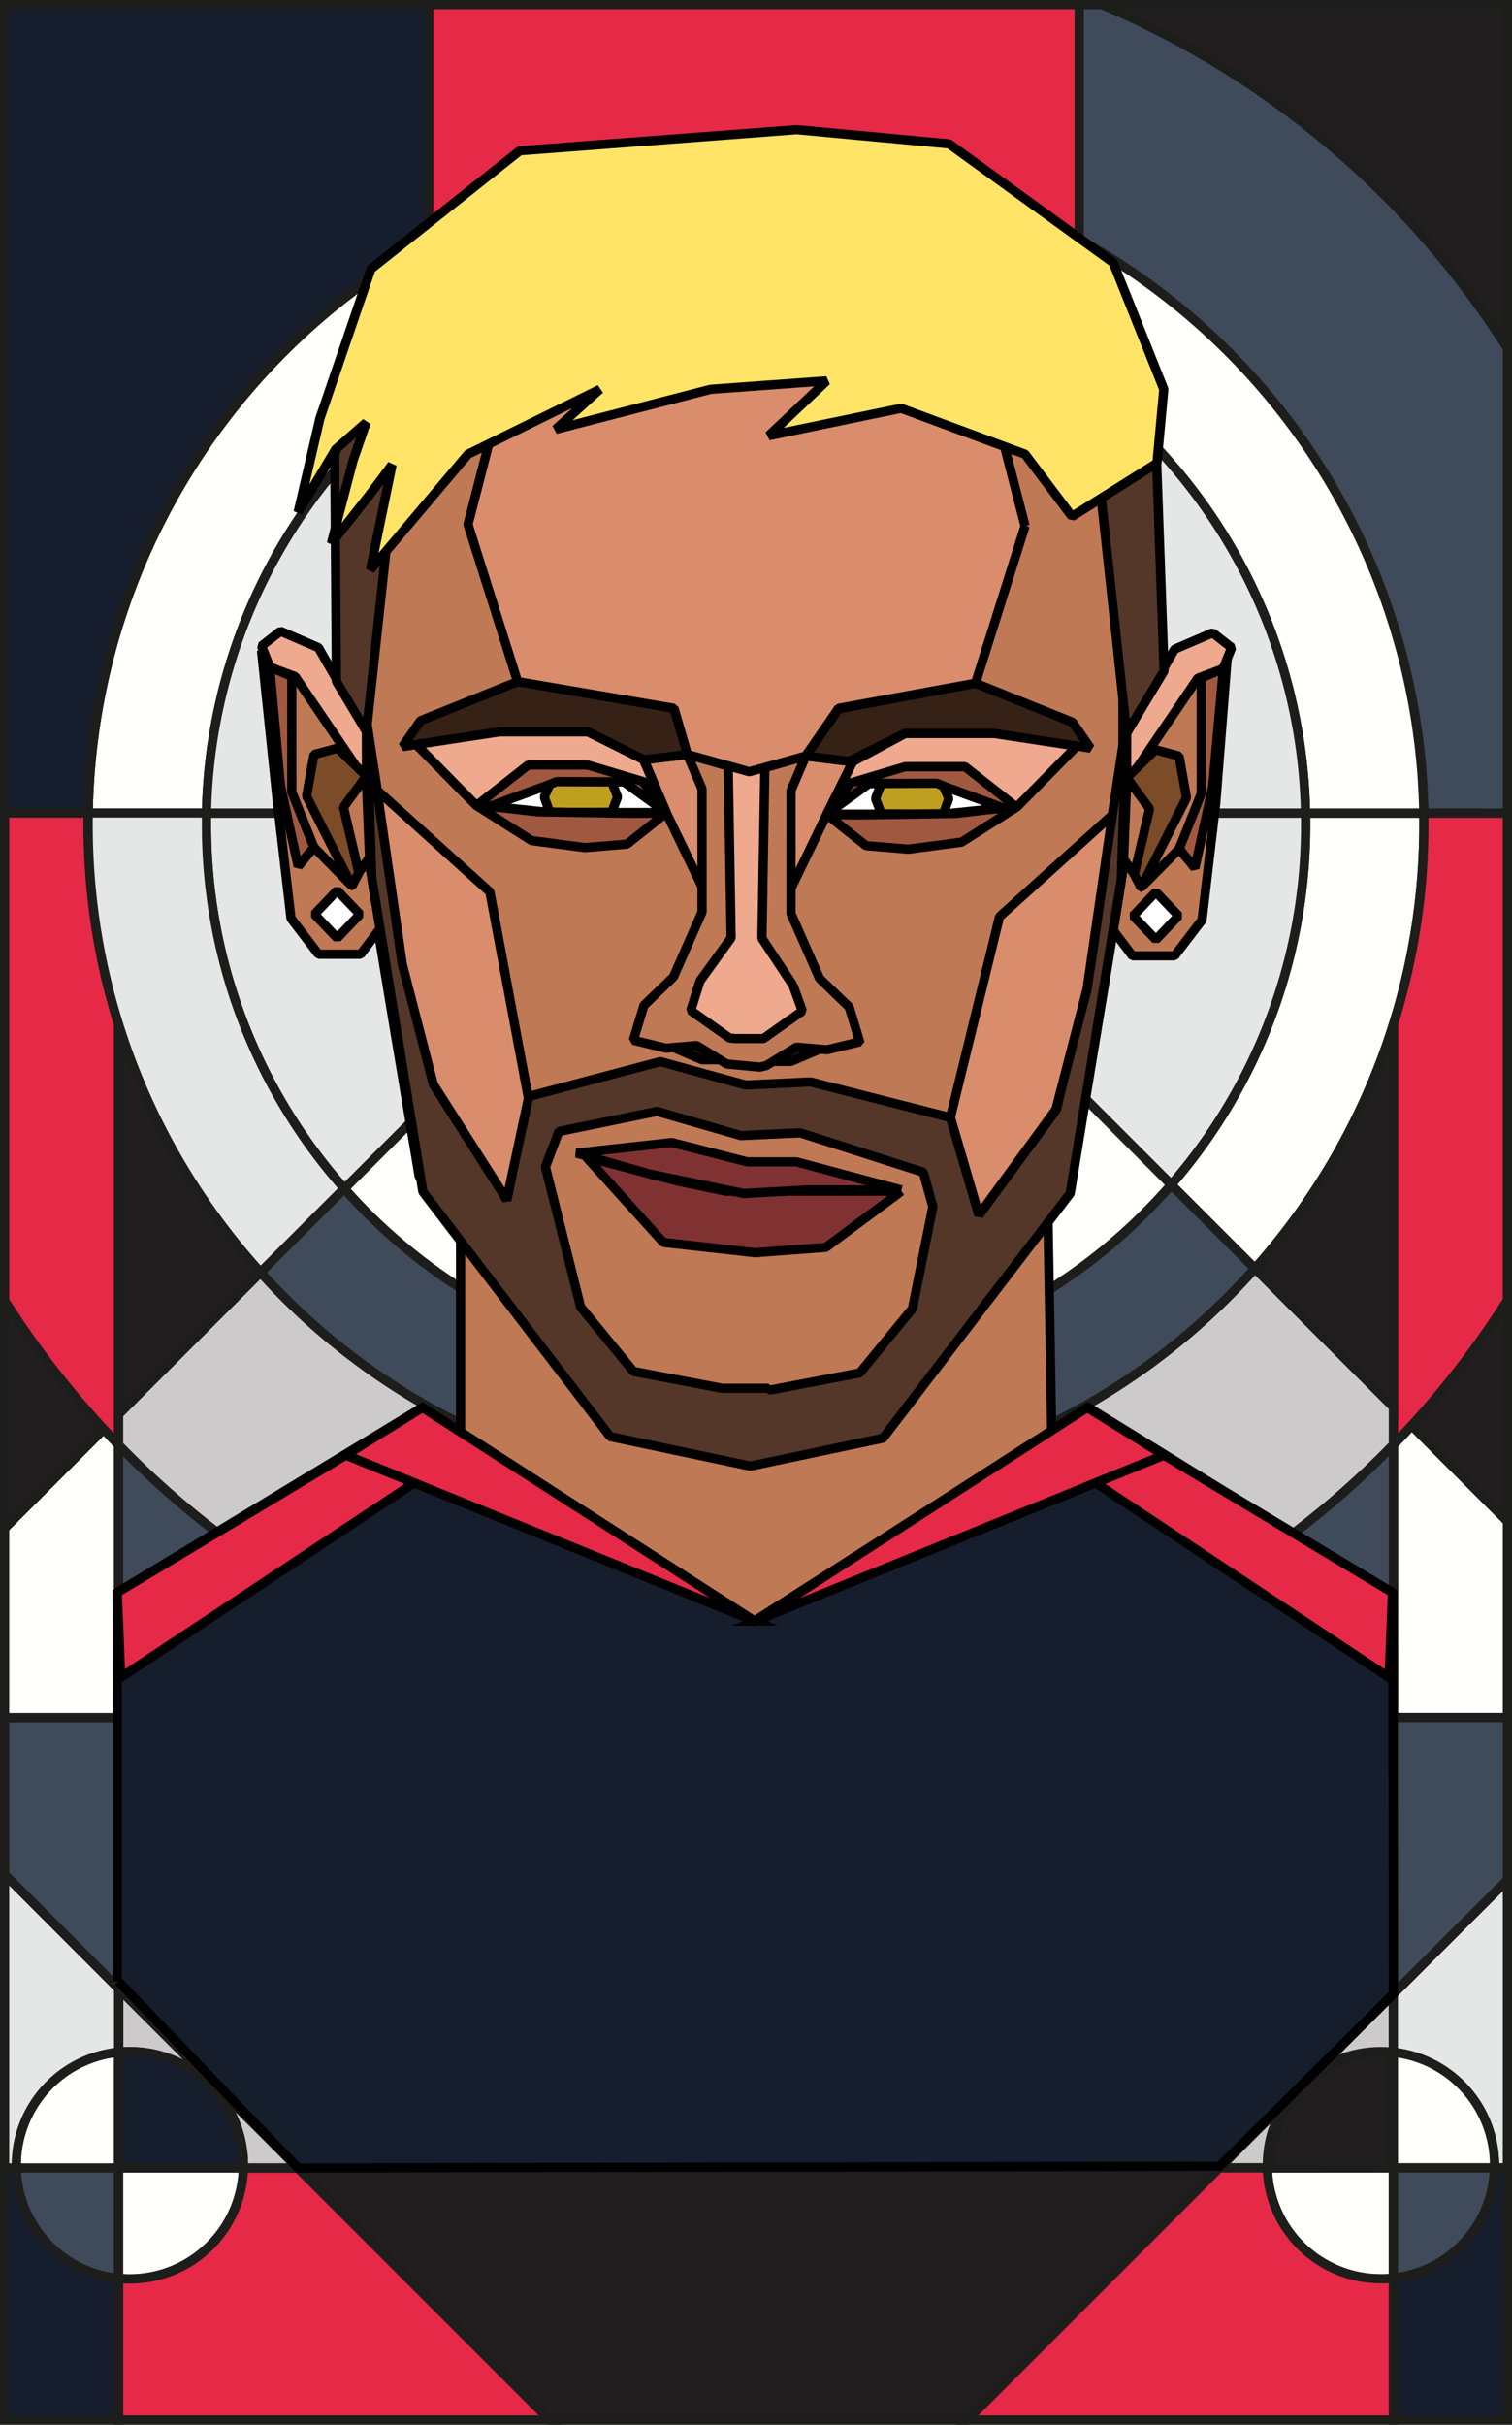
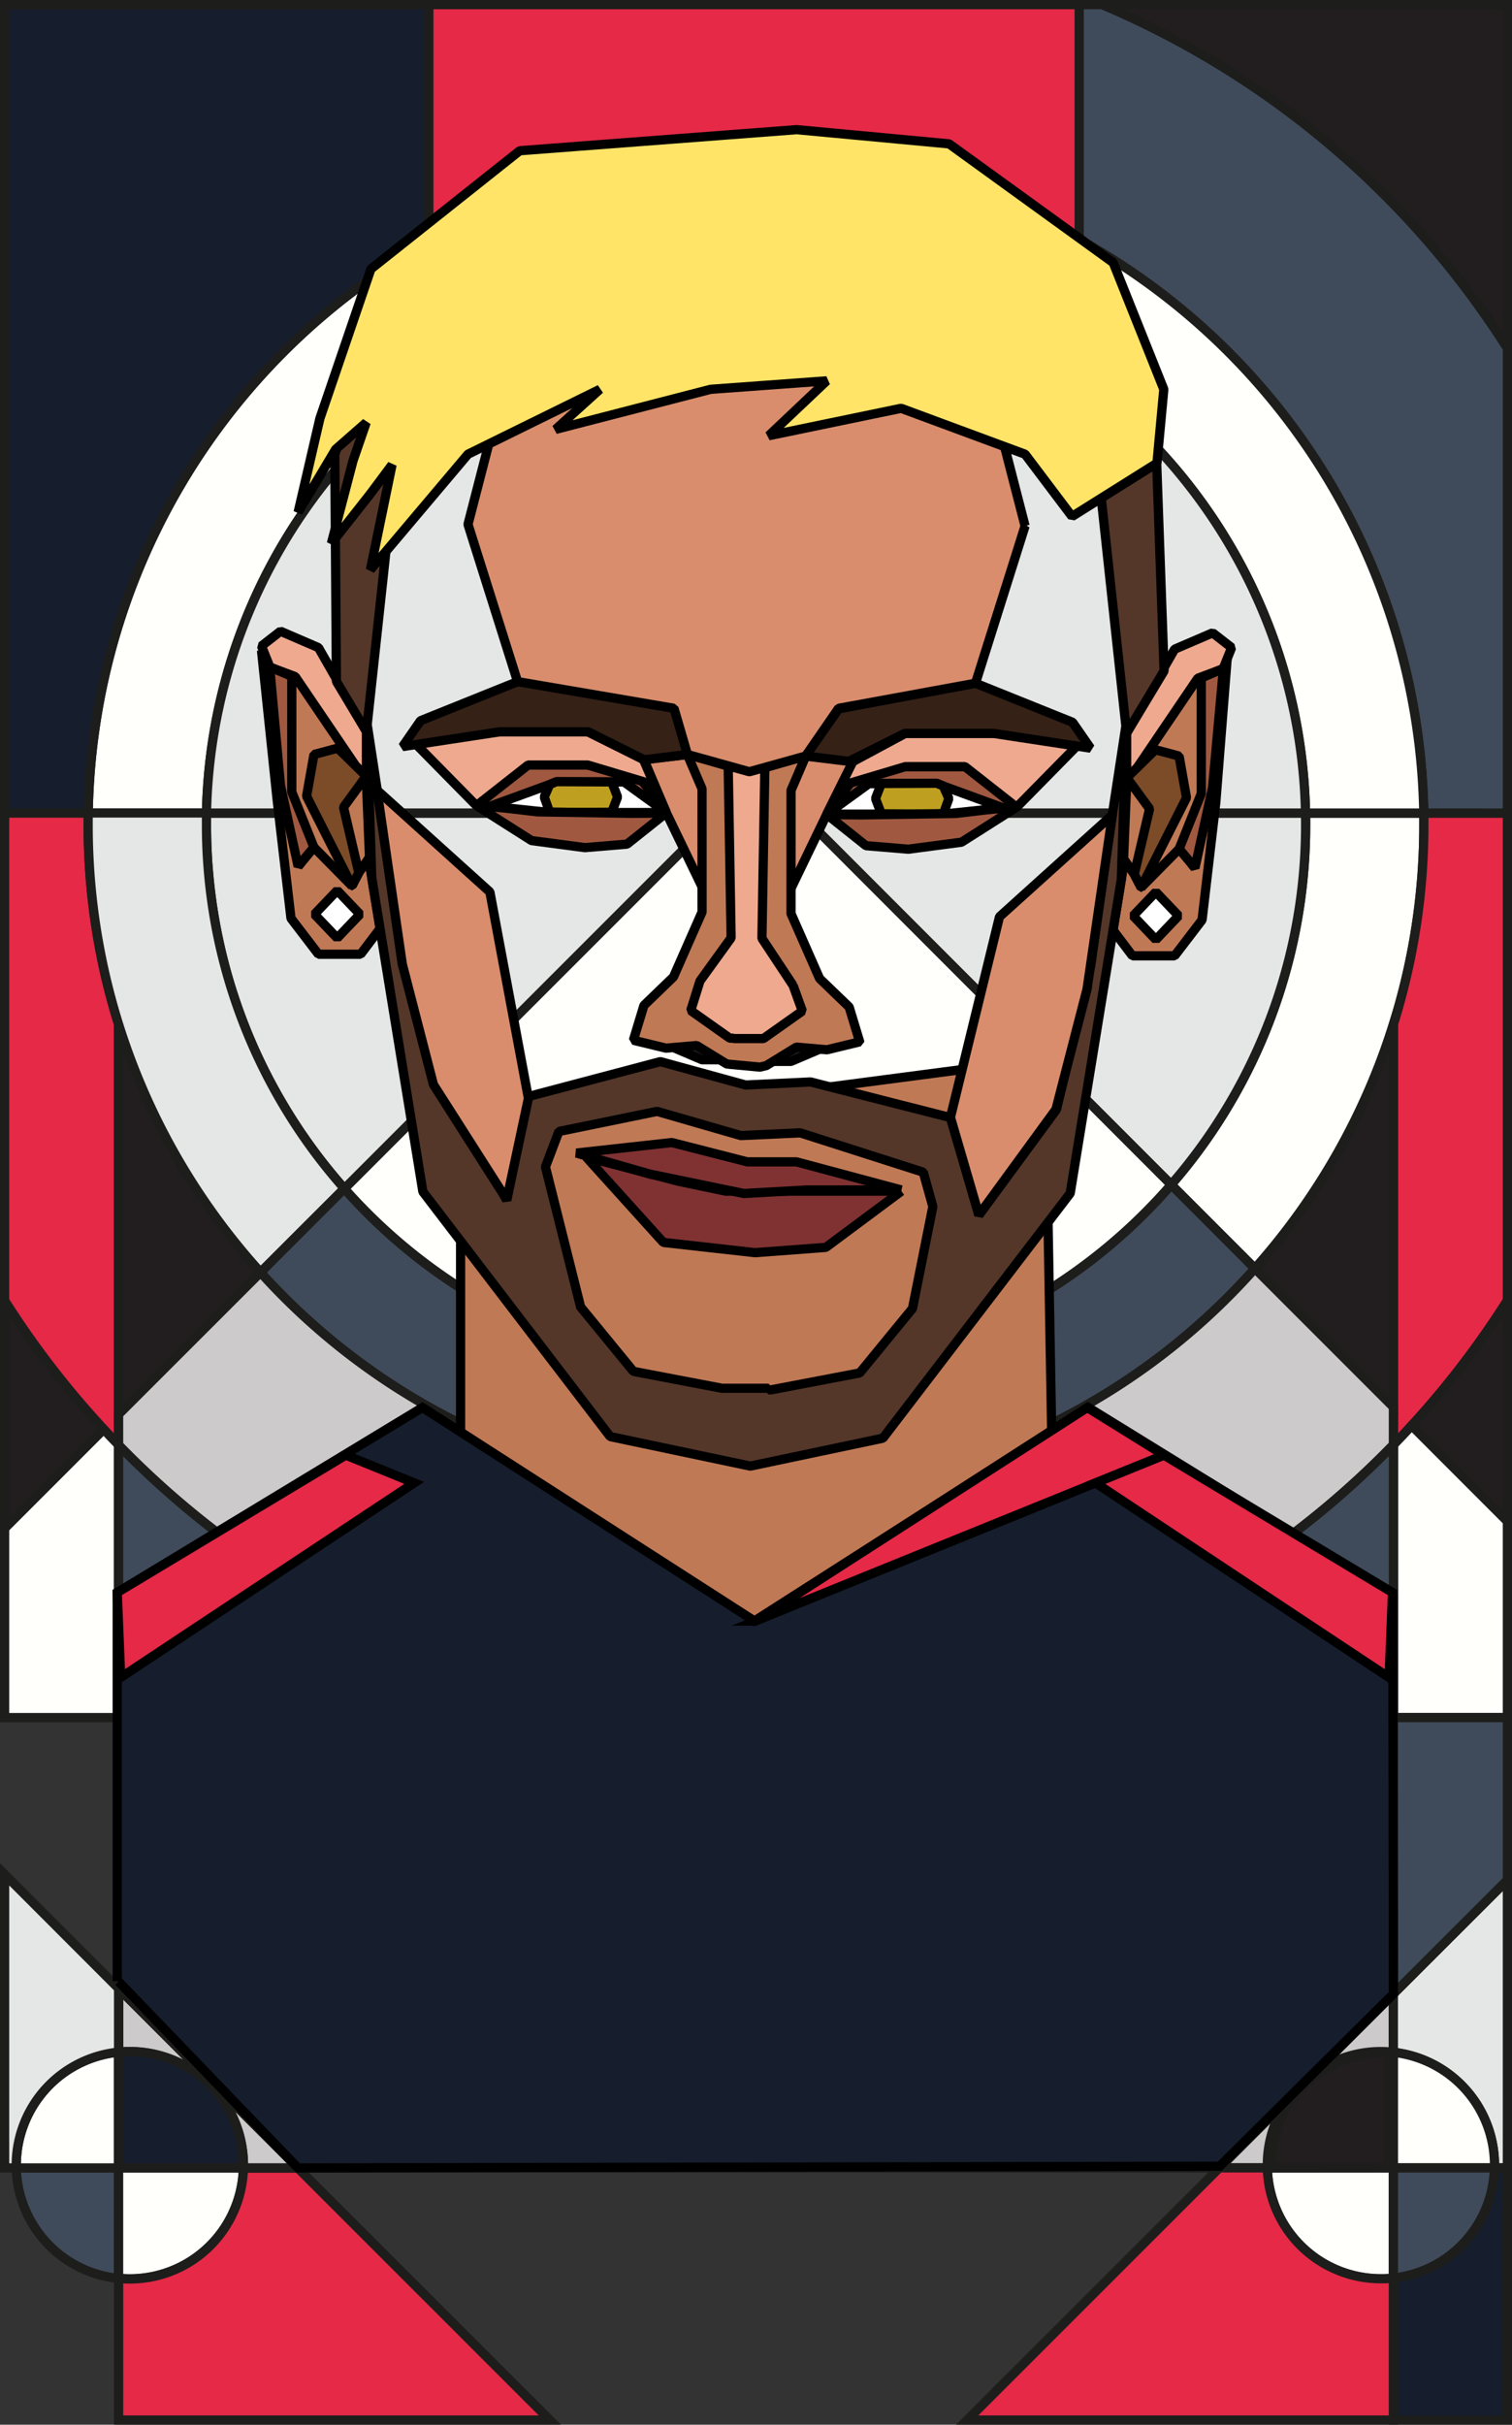
<svg xmlns="http://www.w3.org/2000/svg" viewBox="0 0 491.27 787.51">
  <rect x="0" y="0" width="491.27" height="787.51" fill="#333333" stroke="none" />
  <defs>
    <style>.cls-1{fill:none}.cls-1,.cls-2,.cls-3,.cls-4,.cls-5,.cls-6,.cls-7,.cls-8{stroke:#1d1d1b}.cls-1,.cls-11,.cls-2,.cls-3,.cls-4,.cls-5,.cls-6,.cls-7,.cls-8{stroke-miterlimit:10}.cls-1,.cls-11,.cls-12,.cls-13,.cls-14,.cls-15,.cls-16,.cls-17,.cls-18,.cls-19,.cls-2,.cls-20,.cls-21,.cls-23,.cls-3,.cls-4,.cls-5,.cls-6,.cls-7,.cls-8{stroke-width:3px}.cls-2{fill:#fffffb}.cls-3{fill:#cccaca}.cls-11,.cls-4{fill:#e52947}.cls-5{fill:#3f4b5a}.cls-6{fill:#221e20}.cls-7{fill:#161e2d}.cls-8{fill:#e5e6e6}.cls-12{fill:#c07955}.cls-11,.cls-12,.cls-13,.cls-14,.cls-15,.cls-16,.cls-17,.cls-18,.cls-19,.cls-20,.cls-21,.cls-23{stroke:#000}.cls-12,.cls-13,.cls-14,.cls-15,.cls-16,.cls-17,.cls-18,.cls-19,.cls-20,.cls-21,.cls-23{stroke-linejoin:bevel}.cls-13{fill:#fff}.cls-14{fill:#a05940}.cls-15{fill:#bf9f20}.cls-16{fill:#d98d6c}.cls-17{fill:#1d1e1c}.cls-18{fill:#eea98e}.cls-19{fill:#352116}.cls-20{fill:#803233}.cls-21{fill:#543729}.cls-23{fill:#7c4b28}</style>
  </defs>
  <g id="Layer_2" data-name="Layer 2">
    <g id="Layer_1-2" data-name="Layer 1">
      <path class="cls-1" d="M407.73 412a216.48 216.48 0 0 1-162.1 72.74v-38.42a178.23 178.23 0 0 0 134.9-61.54zM426.82 673.48l-7.89 7.89a37.12 37.12 0 0 1 7.89-7.89z" />
      <path class="cls-1" d="M407.73 412a216.48 216.48 0 0 1-162.1 72.74v-38.42a178.23 178.23 0 0 0 134.9-61.54zM38.53 645.81l58.28 58.3H79.08v-.88a36.9 36.9 0 0 0-36.91-36.91q-1.84 0-3.66.18zM396.18 704.11l22.75-22.74a36.78 36.78 0 0 0-7.17 21.86v.88zM426.82 673.48l-7.89 7.89a37.12 37.12 0 0 1 7.89-7.89zM452.74 647.58v19a32.08 32.08 0 0 0-4.06-.24 36.78 36.78 0 0 0-21.84 7.15z" />
      <path class="cls-1" d="M407.73 412a216.48 216.48 0 0 1-162.1 72.74v-38.42a178.23 178.23 0 0 0 134.9-61.54zM38.53 645.81l58.28 58.3H79.08v-.88a36.9 36.9 0 0 0-36.91-36.91q-1.84 0-3.66.18zM396.18 704.11l22.75-22.74a36.78 36.78 0 0 0-7.17 21.86v.88zM426.82 673.48l-7.89 7.89a37.12 37.12 0 0 1 7.89-7.89zM452.74 647.58v19a32.08 32.08 0 0 0-4.06-.24 36.78 36.78 0 0 0-21.84 7.15z" />
      <path class="cls-2" d="M462.63 267.74A216.12 216.12 0 0 1 407.73 412l-27.2-27.21a177.94 177.94 0 0 0 43.69-117v-3.67h38.38c.01 1.17.03 2.4.03 3.62z" />
      <path class="cls-3" d="M426.84 673.47a36.78 36.78 0 0 1 21.84-7.15 32.08 32.08 0 0 1 4.06.24v-19zm-7.91 7.9l7.89-7.89a37.12 37.12 0 0 0-7.89 7.89zm0 0l-22.75 22.74h15.59v-.88a36.78 36.78 0 0 1 7.16-21.86zM96.81 704.11l-58.28-58.3v20.69q1.81-.18 3.66-.18a36.9 36.9 0 0 1 36.91 36.91v.88z" />
      <path class="cls-4" d="M489.77 264.07v158.32A289.68 289.68 0 0 1 458.68 463c-1.95 2.13-3.94 4.23-5.94 6.29v-136.6a217.05 217.05 0 0 0 9.89-64.95v-3.67z" />
      <path class="cls-5" d="M407.73 412a216.48 216.48 0 0 1-162.1 72.74v-38.42a178.23 178.23 0 0 0 134.9-61.54z" />
      <path class="cls-2" d="M139.34 78.52v45.7a178.31 178.31 0 0 0-72.25 139.85H28.66A216.89 216.89 0 0 1 139.34 78.52z" />
      <path class="cls-5" d="M489.77 113.08v151H462.6a216.94 216.94 0 0 0-112-186.27V1.5h7.55a290 290 0 0 1 131.62 111.58z" />
      <path class="cls-6" d="M489.77 1.5v111.58A290 290 0 0 0 358.19 1.5z" />
      <path class="cls-7" d="M139.34 1.5v77A216.89 216.89 0 0 0 28.66 264.07H1.5V1.5z" />
      <path class="cls-2" d="M452.74 557.85v89.73l-25.9 25.89a37.12 37.12 0 0 0-7.89 7.89L396.2 704.1H96.81l-58.28-58.3v-88z" />
      <path class="cls-8" d="M489.77 610.58v93.53h-4.2v-.88a36.88 36.88 0 0 0-32.85-36.67v-19z" />
      <path class="cls-2" d="M485.59 703.23v.88h-32.85v-37.55a36.88 36.88 0 0 1 32.85 36.67zM452.74 704.11v35.79a32.08 32.08 0 0 1-4.06.24 36.91 36.91 0 0 1-36.91-36z" />
      <path class="cls-5" d="M485.57 704.11a36.88 36.88 0 0 1-32.83 35.79v-35.79z" />
      <path class="cls-7" d="M489.77 704.11V786h-37v-46.1a36.88 36.88 0 0 0 32.83-35.79z" />
-       <path class="cls-6" d="M396.18 704.12L314.24 786H178.66l-81.85-81.88h299.37z" />
-       <path class="cls-7" d="M38.53 740v46H1.5v-81.9h3.79A36.92 36.92 0 0 0 38.53 740z" />
      <path class="cls-5" d="M38.53 704.11V740a36.92 36.92 0 0 1-33.24-35.89z" />
      <path class="cls-2" d="M79.08 704.11a36.9 36.9 0 0 1-36.89 36q-1.84 0-3.66-.18v-35.82zM38.53 666.5v37.61H5.29v-.88a36.9 36.9 0 0 1 33.24-36.73z" />
      <path class="cls-8" d="M38.53 645.81v20.69a36.9 36.9 0 0 0-33.25 36.73v.88H1.5v-95.36z" />
-       <path class="cls-5" d="M38.53 557.85v87.96L1.5 608.75v-50.9h37.03z" />
      <path class="cls-2" d="M38.53 469.26v88.59H1.5v-61.5l32.2-32.19c1.58 1.72 3.2 3.42 4.83 5.1z" />
      <path class="cls-6" d="M33.7 464.16L1.5 496.35v-74a288.28 288.28 0 0 0 32.2 41.81z" />
      <path class="cls-4" d="M38.53 332.73v136.53c-1.63-1.68-3.25-3.38-4.83-5.1a288.28 288.28 0 0 1-32.2-41.77V264.07h27.16v3.67a216.69 216.69 0 0 0 9.87 64.99z" />
      <path class="cls-6" d="M84.64 413.24l-46.11 46.09v-126.6a216.65 216.65 0 0 0 46.11 80.51z" />
      <path class="cls-5" d="M245.63 446.32v38.41a216.51 216.51 0 0 1-161-71.49L111.86 386a178.07 178.07 0 0 0 133.77 60.32z" />
      <path class="cls-2" d="M462.6 264.07h-38.42a178.28 178.28 0 0 0-73.54-140.79V77.8A216.94 216.94 0 0 1 462.6 264.07z" />
      <path class="cls-4" d="M350.64 1.5v76.3a217.19 217.19 0 0 0-211.3.72V1.5z" />
      <path class="cls-2" d="M350.64 77.8v45.48a178.61 178.61 0 0 0-211.3.94v-45.7a217.19 217.19 0 0 1 211.3-.72z" />
      <path class="cls-8" d="M424.22 267.74a177.94 177.94 0 0 1-43.69 117L259.87 264.07h164.31c.03 1.22.04 2.45.04 3.67z" />
      <path class="cls-2" d="M380.53 384.78A178.6 178.6 0 0 1 111.86 386l122-122h26z" />
      <path class="cls-8" d="M233.89 264.07l-122 122a177.88 177.88 0 0 1-44.81-118.3v-3.67z" />
      <path class="cls-2" d="M489.77 494.08v63.77h-37v-88.59c2-2.06 4-4.16 5.94-6.29z" />
      <path class="cls-6" d="M489.77 422.39v71.69L458.68 463a289.68 289.68 0 0 0 31.09-40.61zM452.74 332.69V457l-45-45a216.66 216.66 0 0 0 45-79.31z" />
      <path class="cls-3" d="M452.74 457v12.23a288.14 288.14 0 0 1-207.11 87.47v-72a216.48 216.48 0 0 0 162.1-72.7z" />
      <path class="cls-5" d="M452.74 469.26v88.59H245.63v-1.15a288.14 288.14 0 0 0 207.11-87.44zM245.63 556.7v1.15H38.53v-88.59a288.08 288.08 0 0 0 207.1 87.44z" />
      <path class="cls-8" d="M111.86 386l-27.22 27.2a216.16 216.16 0 0 1-56-145.5v-3.67h38.45v3.67A177.88 177.88 0 0 0 111.86 386z" />
      <path class="cls-7" d="M79.1 703.23v.88H38.53V666.5q1.81-.18 3.66-.18a36.9 36.9 0 0 1 36.91 36.91z" />
      <path class="cls-6" d="M450.26 666.63h.89v37.47h-37.61a28.91 28.91 0 0 1-.18-3.37c0-18.83 16.52-34.1 36.9-34.1z" />
      <path class="cls-4" d="M178.66 786H38.53v-46q1.81.18 3.66.18a36.9 36.9 0 0 0 36.89-36h17.73z" />
      <path class="cls-8" d="M424.18 264.07H67.09a178.58 178.58 0 0 1 357.09 0z" />
      <path class="cls-3" d="M245.63 484.73v72a288.08 288.08 0 0 1-207.1-87.44v-9.93l46.11-46.09a216.51 216.51 0 0 0 160.99 71.46z" />
      <path class="cls-4" d="M452.74 739.9V786h-138.5l81.94-81.9h15.59a36.91 36.91 0 0 0 36.91 36 32.08 32.08 0 0 0 4.06-.2z" />
      <path class="cls-5" d="M489.77 557.85v52.73l-37.03 37v-89.73h37.03z" />
      <path stroke="#000" fill="#c07955" stroke-width="3" stroke-miterlimit="10" d="M149.65 368.75v127.6l95.98 60.35 96.42-71.73-2.45-141.14-189.95 24.92z" />
      <path stroke="#000" fill="#161e2d" stroke-width="3" stroke-miterlimit="10" d="M38.09 643.49V517.22l99.18-60.08 107.86 69.33 108.5-69.32 98.9 60.99.21 129.44-56.43 55.97-299.5.57-58.27-60.53" />
-       <path class="cls-11" d="M245.13 526.47l-110.55-44.85-22.24-9.02 24.93-15.46 107.86 69.33z" />
      <path class="cls-11" d="M39.21 544.83l95.37-63.21-22.24-9.02-74.25 44.62 1.12 27.61zM245.42 526.49l110.54-44.85 22.24-9.02-24.92-15.47-107.86 69.34z" />
      <path class="cls-11" d="M451.34 544.85l-95.38-63.21 22.24-9.02 74.25 44.61-1.11 27.62z" />
      <path class="cls-12" d="M398.78 213.11l-3.76 47.62-4.45 38.05-8.92 11.66h-13.71l-6.31-8.36 3.31-20.18 1.12-27.51 14.91-32.57 17.81-8.71z" />
-       <path class="cls-12" d="M364.86 141.43V282c0 2.75-17.14 104.22-17.14 104.22L286 467.1l-36.9 5-5.21.71-8.21-1.76-37.77-8.05-61.71-80.92s-17.14-101.47-17.14-104.21V137.32l48.68-32.91 63.76-8.23h8.06l2.55 100.32 2.25-96.2h8.06l63.76 8.22zM243.9 472.83l-8.28 1.12.07-2.88 8.21 1.76z" />
      <path class="cls-13" d="M268.61 264.42l13.72-9.95h21.93l21.6 7.89-19.37 2.06h-37.88z" />
      <path class="cls-14" d="M330.32 262.19l-16.11-13.2h-21.26l-16.45 5.14-7.89 10.29 13.72-9.95h21.93l21.6 7.89 4.46-.17z" />
      <path class="cls-15" d="M286.35 254.47l-1.88 4.89 1.88 4.96 20.14.1 1.8-5.06-1.8-4.07-2.14-.9-18 .08z" />
      <path class="cls-16" d="M268.7 264.33l-12 24.85v-37.71l5.06-5.91 18.77.6-11.83 18.17z" />
      <path class="cls-17" d="M257.01 344.72l13.48-5.74H254.5l-7.23 5.74h9.74z" />
      <path class="cls-13" d="M375.56 305.2l7.38-7.75-7.38-7.74-7.39 7.74 7.39 7.75z" />
      <path class="cls-18" d="M330.32 262.19l20.91-21.26-26.57-2.74h-30.51l-17.05 9.17-8.49 17.06 7.2-9.95 18.34-5.48h19.37l16.8 13.2z" />
      <path class="cls-14" d="M268.7 264.58l12.68 10.09 13.72 1.14 17.31-2.28 17.99-11.43-9.96.93-9.92 1.17-30.85.47-10.97-.09z" />
      <path class="cls-16" d="M243.48 250.65l-2.96.82-.14-1.68 3.1.86z" />
      <path class="cls-19" d="M275.81 247.28l-14.05-1.72 10.71-15.34 44.48-8.31 31.54 12.68 5.82 8.4-31.53-4.8h-28.8l-18.17 9.09z" />
      <path class="cls-18" d="M366.06 238.1l15.59-27.25 12.35-5.31 6.17 4.8-2.75 6.85-8.23 3.09-23.13 34.11V238.1z" />
      <path class="cls-14" d="M390.31 229.96v27.77l-7.2 18 5.14 6.17 5.75-26.27 3.51-38.52-7.2 3.08v9.77z" />
      <path class="cls-12" d="M388.25 281.9l-5.14-6.17-12.34 12.51-2.23-4.29-3.97-5.74M84.96 211.21l5.14 49.01 4.45 38.05 8.92 11.65h13.71l6.32-8.36-3.32-20.18-1.12-27.51-14.91-32.56-19.19-10.1zM249.16 473.95l-5.26-1.12 5.21-.71.05 1.83z" />
      <path class="cls-13" d="M216.51 263.9l-13.72-9.94h-21.94l-21.59 7.88 19.37 2.06h37.88z" />
      <path class="cls-14" d="M154.8 261.67l16.11-13.2h21.26l16.45 5.15 7.89 10.28-13.72-9.94h-21.94l-21.59 7.88-4.46-.17z" />
      <path class="cls-15" d="M198.77 253.96l1.88 4.89-1.88 4.96-20.14.09-1.8-5.05 1.8-4.08 2.14-.9 18 .09z" />
      <path class="cls-16" d="M216.42 263.81l12 24.86v-37.71l-5.06-5.91-14.14 1.63 7.2 17.13z" />
      <path class="cls-20" d="M292.87 386.87l-24.54 18.26-23.02 1.72-29.78-3.33-25.05-27.72 29.7 7.8 15.61 3.27h57.08z" />
      <path class="cls-17" d="M228.11 344.2l-13.48-5.74h15.99l7.23 5.74h-9.74z" />
      <path class="cls-13" d="M109.56 304.68l-7.38-7.74 7.38-7.74 7.39 7.74-7.39 7.74z" />
      <path class="cls-18" d="M154.8 261.67l-20.91-21.25 26.57-2.74h30.51l18.08 9 7.46 17.22-7.2-9.94-18.34-5.49H171.6l-16.8 13.2z" />
      <path class="cls-14" d="M216.42 264.06l-12.68 10.1-13.71 1.14-17.32-2.29-17.99-11.42 9.96.92 9.92 1.17 30.85.48 10.97-.1z" />
      <path class="cls-12" d="M279.33 338.38l-10.63 2.57-9.94-.86-4.7 2.88-5.07 3.12-1.89.45-.2.04-8.77-.82-2-.19-5.07-3.11-4.7-2.89-9.94.86-10.63-2.57 3.43-11.31 3.01-2.9 6.59-6.36 9.29-21.08-.01-40.02-4.82-11.23 20.17 5.86 18.39-5.35-4.82 11.23-.01 40.03 9.29 21.08 6.59 6.36 3.01 2.89 3.43 11.32zM247.1 346.6l-.2-.02.2-.04v.06z" />
      <path class="cls-18" d="M257.68 320.04l3.01 8.33-12.65 8.95h-9.67l.03-.1-1.32-.06-12.65-8.95 3.01-9.61 10.11-14-.96-56.56 5 1.77 1.19.45.75-.29 5-1.77-.96 56.56 10.11 15.28z" />
      <path class="cls-20" d="M292.87 386.49l-34.06-9.13h-15.98l-24.54-6.28-31.01 3.42 23.97 6.85 30.44 6.28 20.36-1.14h30.82z" />
      <path class="cls-16" d="M333.06 170.83l-16.11 51.08-44.48 8.14-10.71 15.51-17.18 4.78-1.1.31-3.1-.86-17.02-4.74-22.79-15.77-32.4-7.89-16.11-51.08 16.11-62.39 60.37-6.94-.21-2.65 88.62 10.11 16.11 62.39z" />
      <path class="cls-19" d="M209.31 246.76l14.05-1.71-4.37-15-50.82-8.66-31.54 12.69-5.82 8.4 31.53-4.8h28.8l18.17 9.08z" />
      <path class="cls-21" d="M360.74 269l-6.34 44.56-11.14 46.8-25.2 34.28-9.25-31.71v.16-.11l-45.46-11.58-21.07 1-27.73-7.6-43 11.37.09.68-.15-.6-6.85 33.6-22.8-45.43L130.72 313l-6.34-44.57-5.27-34.36 1.68 51 16.61 101.98 60.85 79.53 36.61 7.71 8.92 1.88 6.51-1.37 36.58-7.7 60.85-79.53 16.61-101.92 1.67-51.06zm-64.27 156l-17.14 20.91-28.8 5.49h-.84v-.51h-15.1l-28.8-5.49-17.14-20.91-11.43-45.5 4.36-11.5 31.91-6.53 27.21 7.86 19.29-.89 40 12.79 3.1 11.18z" />
      <path class="cls-18" d="M119.06 237.59l-15.59-27.25-12.34-5.32-6.17 4.8 2.74 6.86 8.22 3.08 23.14 34.11v-16.28z" />
      <path class="cls-14" d="M94.81 229.45v27.77l7.2 17.99-5.14 6.17-5.74-26.26-3.52-38.53 7.2 3.09v9.77z" />
      <path class="cls-12" d="M96.87 281.38l5.14-6.17 12.34 12.52 2.23-4.29 3.97-5.74" />
      <path class="cls-21" d="M375.83 150.52l2.4 67.36-12.17 20.22-8.75-80.9-48.67-32.91-68.77-12.07-63.38 11.56-48.68 32.91-8.75 80.9-9.76-16.28-.52-73.71 17.83-55.02 58.62-30.33 54.5-5.15.09.95v-.86l60.07 5.57 58.62 30.34 17.32 57.42z" />
      <path fill="#ffe467" stroke-linejoin="bevel" stroke="#000" stroke-width="3" d="M375.91 150.43l-27.59 17.31-15.26-20.22-40.28-14.91-43.02 8.91 18.85-17.83-37.7 2.75-50.4 13.02 14.4-13.02-42.85 21.08-31.71 37.54 7.03-34.11-7.03 9.42-12.68 16.12 7.03-26.86 4.28-12.39-9.92 8.69-12.19 20.44 7.07-30.46 16.58-48.55 48.34-38.4 89.98-6.85 49.54 4.62 53.31 38.57 16.45 41.14-2.23 23.99z" />
      <path class="cls-16" d="M122.49 256.62l36.68 33.08 12.52 67.02-7.03 32.91-23.83-37.37-10.11-39.08-8.23-56.56zM361.43 264.67l-36.68 33.08-15.94 65.14 9.25 31.71 25.03-34.29 10.11-39.07 8.23-56.57z" />
      <path class="cls-23" d="M370.77 288.24l14.74-29.14-2.4-13.54-7.71-2.06-9.26 9.09 7.37 10.11-4.97 21.25 2.23 4.29zM114.35 287.73l-14.74-29.14 2.4-13.54 7.71-2.06 9.26 9.08-7.37 10.12 4.97 21.25-2.23 4.29z" />
    </g>
  </g>
</svg>